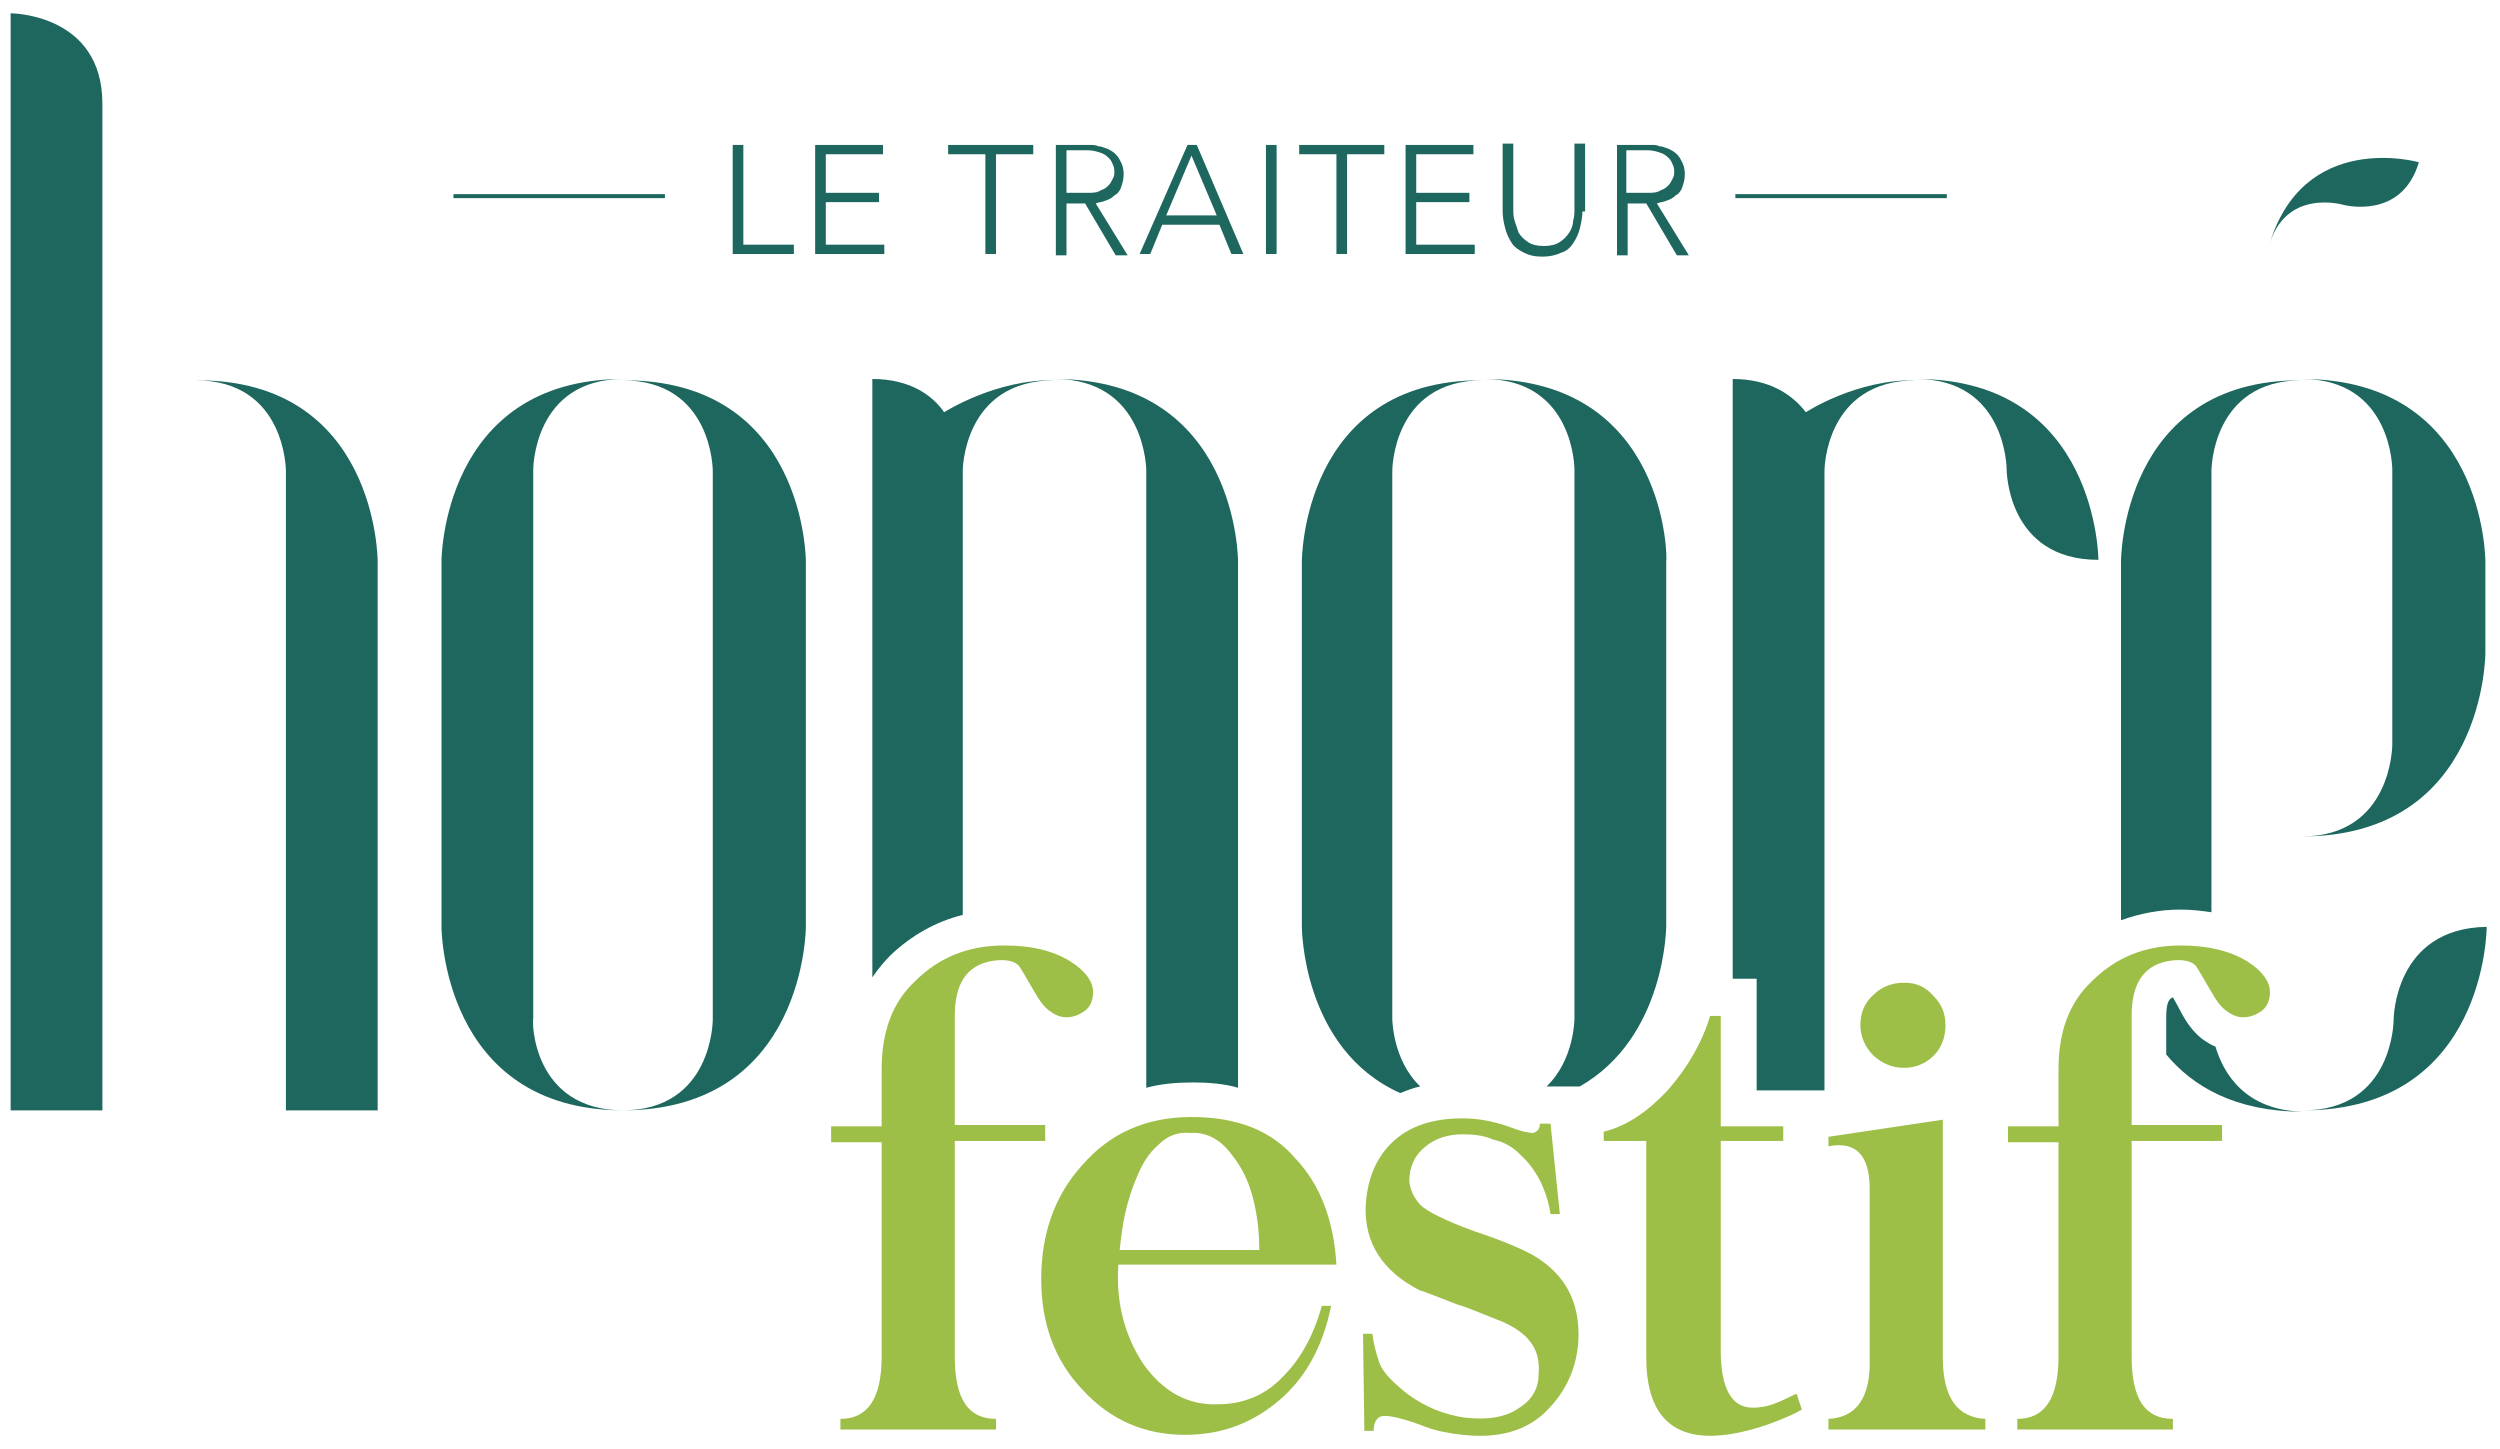
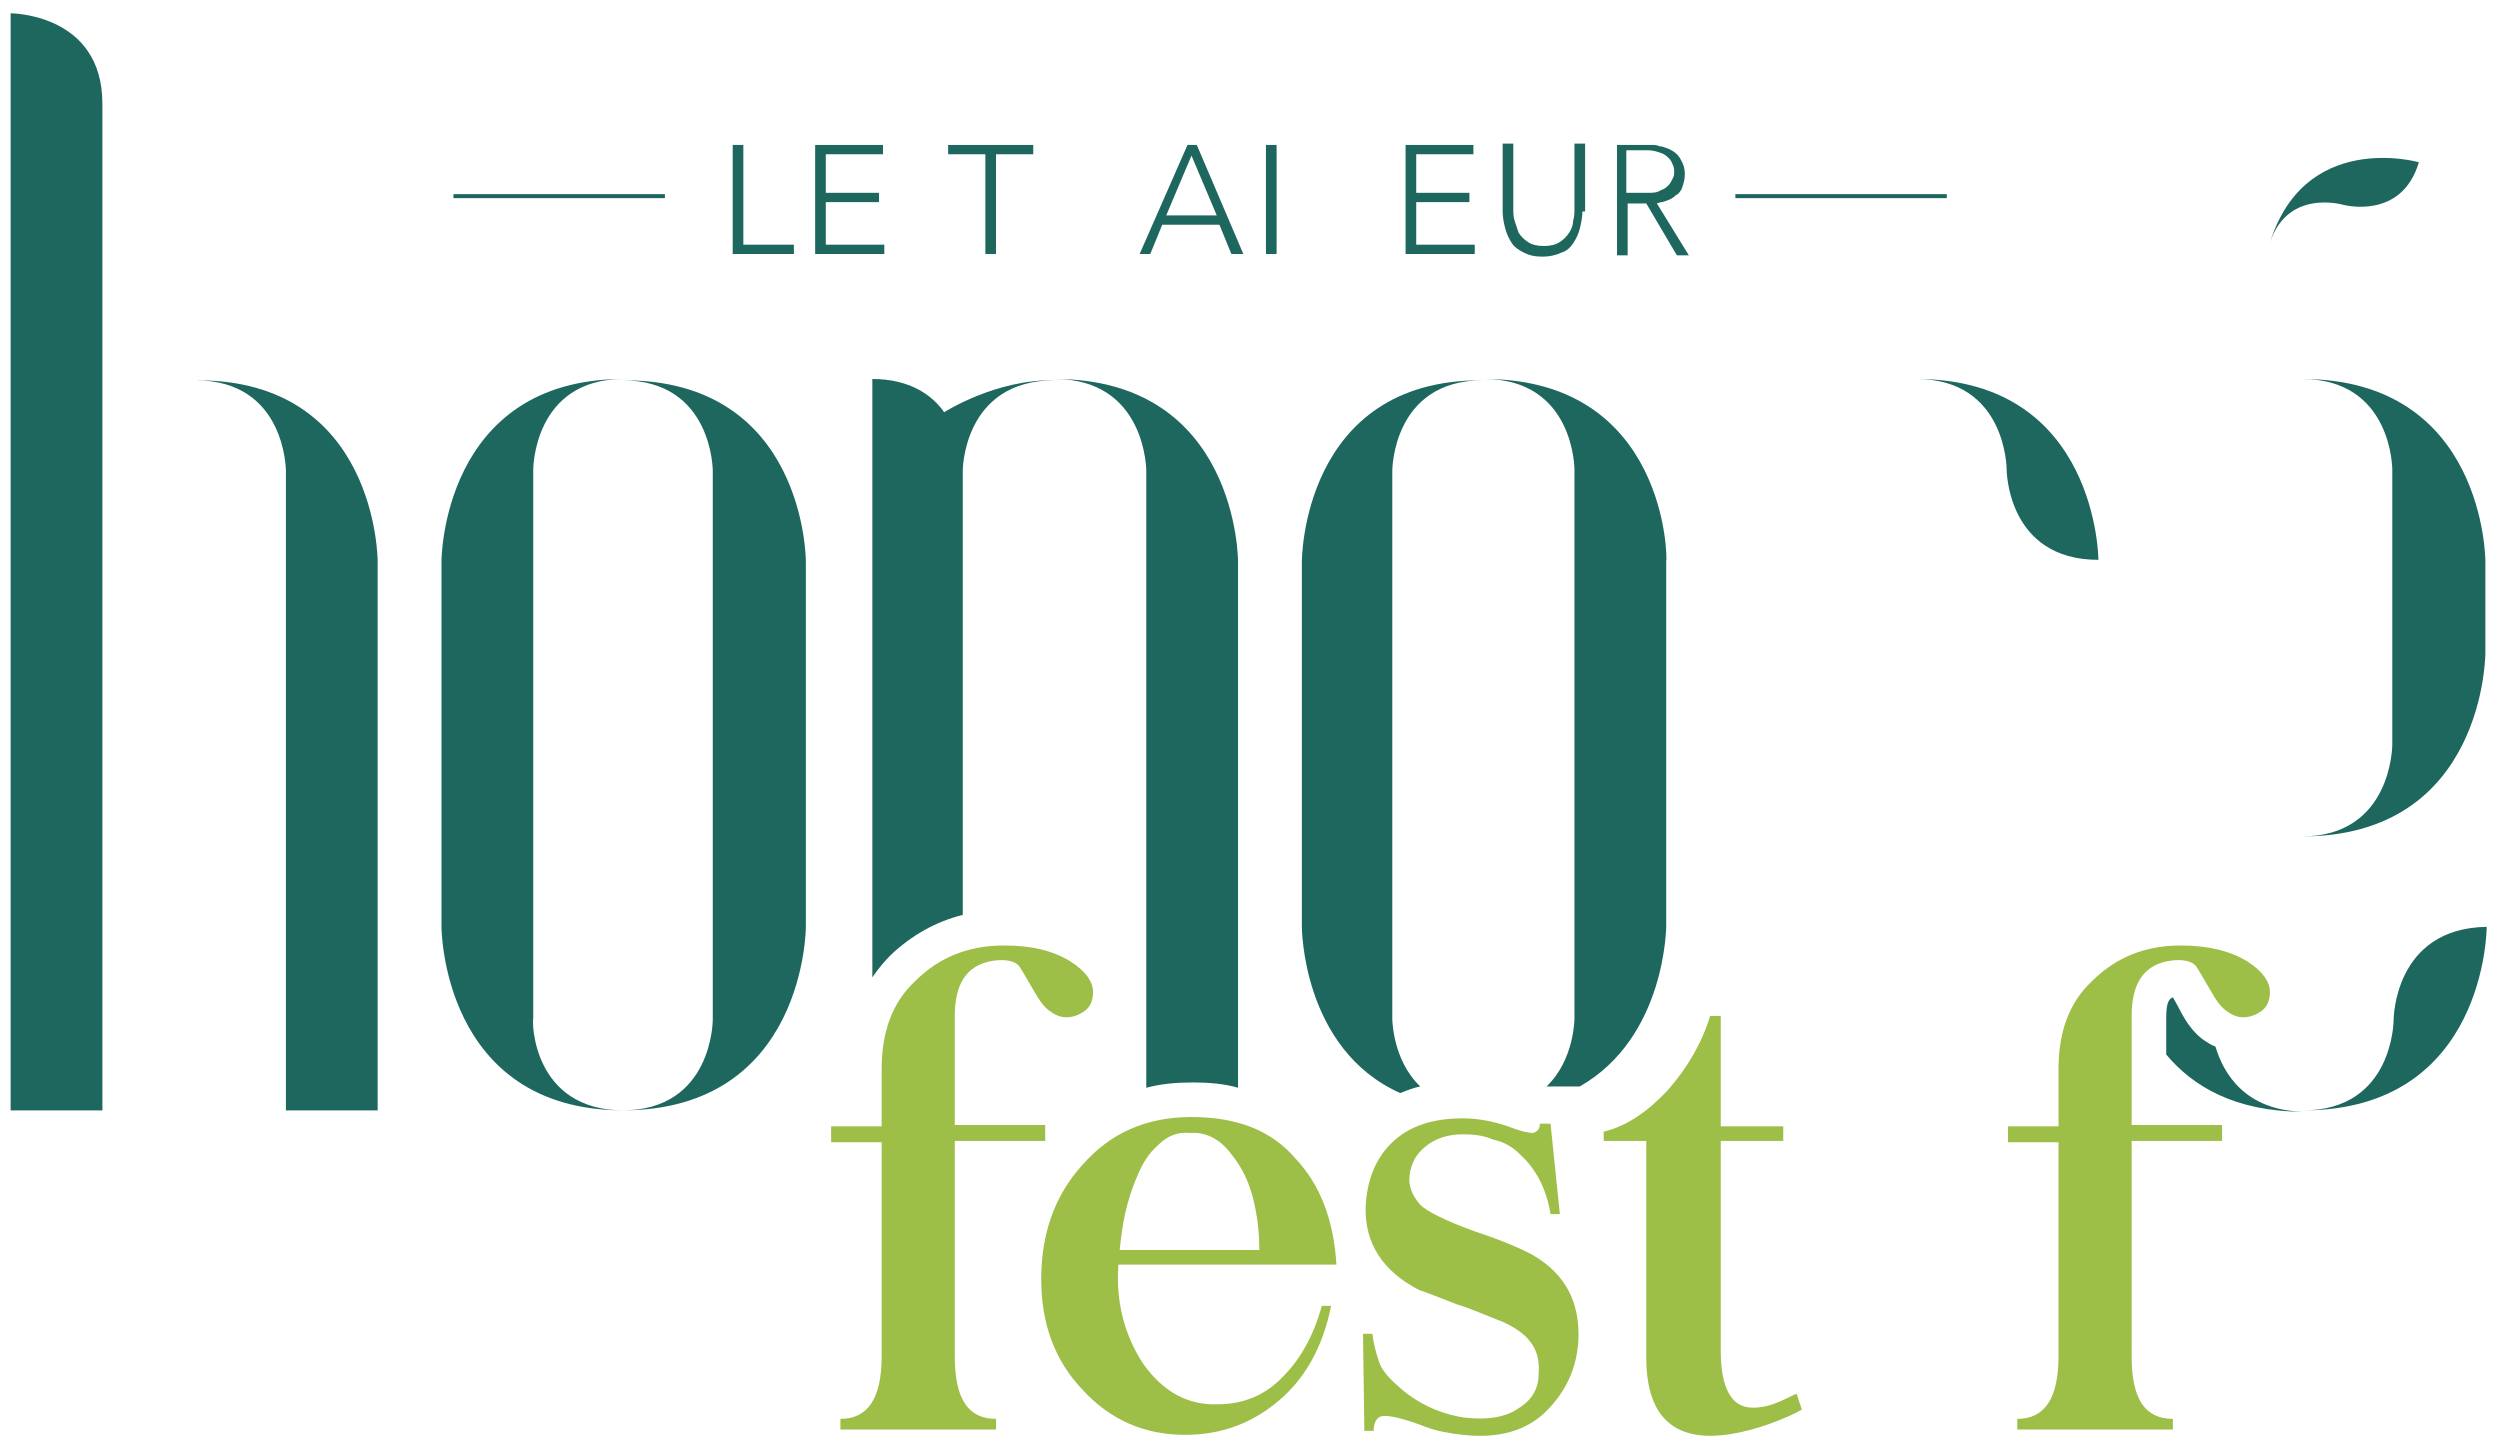
<svg xmlns="http://www.w3.org/2000/svg" version="1.1" id="Calque_1" x="0px" y="0px" viewBox="0 0 188 109" style="enable-background:new 0 0 188 109;" xml:space="preserve">
  <style type="text/css">
	.st0{fill:#1D675E;}
	.st1{fill:#9DBE47;}
</style>
  <g>
    <path class="st0" d="M55.1,10.9h0.8v7.5h3.8v0.7h-4.6V10.9z" />
    <path class="st0" d="M61.4,10.9h5v0.7h-4.3v2.9h4v0.7h-4v3.2h4.4v0.7h-5.2V10.9z" />
    <path class="st0" d="M74.1,11.6h-2.8v-0.7h6.4v0.7h-2.8v7.5h-0.8V11.6z" />
-     <path class="st0" d="M79.4,10.9h2.2c0.1,0,0.3,0,0.4,0c0.2,0,0.4,0,0.6,0.1c0.2,0,0.4,0.1,0.7,0.2c0.2,0.1,0.4,0.2,0.6,0.4   c0.2,0.2,0.3,0.4,0.4,0.6c0.1,0.2,0.2,0.5,0.2,0.9c0,0.4-0.1,0.7-0.2,1c-0.1,0.3-0.3,0.5-0.5,0.6c-0.2,0.2-0.4,0.3-0.7,0.4   c-0.2,0.1-0.5,0.1-0.7,0.2l2.4,3.9h-0.9l-2.3-3.9h-1.4v3.9h-0.8V10.9z M80.2,14.5h1.6c0.4,0,0.7,0,1-0.2c0.3-0.1,0.4-0.2,0.6-0.4   c0.1-0.1,0.2-0.3,0.3-0.5c0.1-0.2,0.1-0.3,0.1-0.5c0-0.1,0-0.3-0.1-0.5c-0.1-0.2-0.1-0.3-0.3-0.5c-0.1-0.1-0.3-0.3-0.6-0.4   c-0.3-0.1-0.6-0.2-1-0.2h-1.6V14.5z" />
    <path class="st0" d="M89.3,10.9H90l3.5,8.2h-0.9l-0.9-2.2h-4.3l-0.9,2.2h-0.8L89.3,10.9z M89.6,11.7l-1.9,4.5h3.8L89.6,11.7z" />
    <path class="st0" d="M95.2,10.9h0.8v8.2h-0.8V10.9z" />
-     <path class="st0" d="M100.5,11.6h-2.8v-0.7h6.4v0.7h-2.8v7.5h-0.8V11.6z" />
    <path class="st0" d="M105.8,10.9h5v0.7h-4.3v2.9h4v0.7h-4v3.2h4.4v0.7h-5.2V10.9z" />
    <path class="st0" d="M119,15.9c0,0.4-0.1,0.9-0.2,1.3c-0.1,0.4-0.3,0.8-0.5,1.1c-0.2,0.3-0.5,0.6-0.9,0.7c-0.4,0.2-0.9,0.3-1.4,0.3   c-0.6,0-1-0.1-1.4-0.3c-0.4-0.2-0.7-0.4-0.9-0.7c-0.2-0.3-0.4-0.7-0.5-1.1c-0.1-0.4-0.2-0.8-0.2-1.3v-5.1h0.8v4.9   c0,0.3,0,0.6,0.1,0.9c0.1,0.3,0.2,0.6,0.3,0.9c0.2,0.3,0.4,0.5,0.7,0.7c0.3,0.2,0.7,0.3,1.2,0.3s0.9-0.1,1.2-0.3   c0.3-0.2,0.5-0.4,0.7-0.7s0.3-0.6,0.3-0.9c0.1-0.3,0.1-0.6,0.1-0.9v-4.9h0.8V15.9z" />
    <path class="st0" d="M121.6,10.9h2.2c0.1,0,0.3,0,0.4,0c0.2,0,0.4,0,0.6,0.1c0.2,0,0.4,0.1,0.7,0.2c0.2,0.1,0.4,0.2,0.6,0.4   c0.2,0.2,0.3,0.4,0.4,0.6c0.1,0.2,0.2,0.5,0.2,0.9c0,0.4-0.1,0.7-0.2,1c-0.1,0.3-0.3,0.5-0.5,0.6c-0.2,0.2-0.4,0.3-0.7,0.4   c-0.2,0.1-0.5,0.1-0.7,0.2l2.4,3.9h-0.9l-2.3-3.9h-1.4v3.9h-0.8V10.9z M122.3,14.5h1.6c0.4,0,0.7,0,1-0.2c0.3-0.1,0.4-0.2,0.6-0.4   c0.1-0.1,0.2-0.3,0.3-0.5c0.1-0.2,0.1-0.3,0.1-0.5c0-0.1,0-0.3-0.1-0.5c-0.1-0.2-0.1-0.3-0.3-0.5c-0.1-0.1-0.3-0.3-0.6-0.4   c-0.3-0.1-0.6-0.2-1-0.2h-1.6V14.5z" />
  </g>
  <rect x="34.1" y="14.6" class="st0" width="15.9" height="0.3" />
  <rect x="130.5" y="14.6" class="st0" width="15.9" height="0.3" />
  <g>
    <path class="st1" d="M97.4,87.1c1.9,2,2.9,4.7,3.1,8H84.1c-0.2,2.9,0.5,5.4,1.9,7.5c1.5,2.1,3.4,3.1,5.6,3c1.9,0,3.6-0.7,4.9-2.1   c1.3-1.3,2.3-3.1,2.9-5.3h0.7c-0.6,3-1.9,5.4-3.9,7.1c-2,1.7-4.3,2.6-7.1,2.6c-3,0-5.6-1.1-7.7-3.4c-2.1-2.2-3.1-5-3.1-8.3   c0-3.4,1-6.3,3.1-8.6c2.1-2.4,4.8-3.6,8.2-3.6C93,84,95.6,85,97.4,87.1z M87.1,86.1c-0.7,0.6-1.2,1.4-1.6,2.4   c-0.4,0.9-0.7,1.9-0.9,2.8c-0.2,0.9-0.3,1.8-0.4,2.7h10.5c0-1.1-0.1-2.3-0.4-3.6c-0.3-1.3-0.8-2.5-1.7-3.6   c-0.8-1.1-1.9-1.7-3.1-1.6C88.6,85.1,87.8,85.4,87.1,86.1z" />
  </g>
  <path class="st1" d="M113.4,84.7c1,0.4,1.6,0.5,1.9,0.5c0.3-0.1,0.5-0.3,0.5-0.7h0.8l0.7,6.8h-0.7c-0.3-1.9-1.1-3.4-2.3-4.5  c-0.5-0.5-1.1-0.9-2-1.1c-0.7-0.3-1.4-0.4-2.3-0.4c-1.1,0-2.1,0.3-2.9,1c-0.6,0.5-1,1.2-1.1,2.1c-0.1,0.8,0.2,1.5,0.8,2.2  c0.5,0.5,1.9,1.2,4.1,2c2.1,0.7,3.5,1.3,4.4,1.8c2.4,1.4,3.5,3.5,3.4,6.3c-0.1,2.1-0.9,3.9-2.4,5.4c-1.5,1.5-3.6,2.1-6.3,1.8  c-1-0.1-2-0.3-2.8-0.6c-1.8-0.7-2.9-0.9-3.3-0.8c-0.4,0.1-0.6,0.5-0.6,1.1h-0.7l-0.1-7.3h0.7c0.1,0.8,0.3,1.5,0.5,2.1  c0.2,0.6,0.7,1.2,1.4,1.8c1.4,1.3,3.1,2.1,5,2.4c1.7,0.2,3.1,0,4.1-0.7c1-0.6,1.5-1.5,1.5-2.5c0.1-1-0.1-1.9-0.7-2.6  c-0.4-0.5-1.1-1-2-1.4c-1.3-0.5-2.4-1-3.4-1.3c-1.3-0.5-2.3-0.9-2.9-1.1c-2.7-1.4-4.1-3.5-4-6.3c0.1-1.9,0.7-3.5,1.9-4.7  c1.3-1.3,3.1-1.9,5.4-1.9C111.1,84.1,112.2,84.3,113.4,84.7z" />
  <path class="st1" d="M129.4,76.3v8.4h4.7v1.1h-4.7v15.8c0,1.7,0.3,2.9,0.9,3.6c0.6,0.7,1.5,0.8,2.7,0.5c0.4-0.1,1.1-0.4,2.1-0.9  l0.4,1.2c-0.5,0.3-1.4,0.7-2.5,1.1c-6.1,2.1-9.2,0.4-9.2-5V85.8h-3.2v-0.7c1.7-0.4,3.3-1.5,4.8-3.1c1.5-1.7,2.6-3.6,3.2-5.6H129.4z" />
-   <path class="st1" d="M137.4,85.5l8.7-1.3v17.9c0,3,1.1,4.5,3.2,4.6v0.8h-11.8v-0.8c2.1-0.1,3.2-1.6,3.1-4.6V89.4  c0-2.5-1-3.6-3.1-3.2V85.5z M146.3,77.1c0,0.9-0.3,1.7-0.9,2.3c-0.6,0.6-1.4,0.9-2.2,0.9c-0.9,0-1.6-0.3-2.3-0.9  c-0.6-0.6-1-1.4-1-2.3s0.3-1.7,1-2.3c0.6-0.6,1.4-0.9,2.3-0.9c0.9,0,1.6,0.3,2.2,1C146,75.5,146.3,76.2,146.3,77.1z" />
  <g>
    <path class="st1" d="M80.5,72.3c1.1,0.7,1.7,1.5,1.7,2.3c0,0.6-0.2,1.1-0.6,1.4c-0.4,0.3-0.9,0.5-1.4,0.5c-0.5,0-0.9-0.2-1.3-0.5   c-0.4-0.3-0.7-0.7-1.1-1.4c-0.7-1.2-1.1-1.9-1.2-2c-0.4-0.4-1.2-0.5-2.2-0.3c-1.8,0.4-2.6,1.8-2.6,4.1v8.2h6.8v1.2h-6.8V102   c0,3.2,1,4.7,3.1,4.7v0.8H63.2v-0.8c2.1,0,3.1-1.6,3.1-4.7V85.9h-3.8v-1.2h3.8v-4.3c0-2.8,0.8-5,2.5-6.6c1.8-1.8,4-2.7,6.7-2.7   C77.6,71.1,79.2,71.5,80.5,72.3z" />
  </g>
  <g>
    <g>
      <path class="st0" d="M7.7,7.8v75.7H0.8V1C0.8,1,7.7,1,7.7,7.8z M28.4,42.2v41.3h-6.9V35.4c0,0,0-6.8-6.8-6.8    C28.4,28.5,28.4,42.2,28.4,42.2z" />
      <path class="st0" d="M46.9,83.5c-13.7,0-13.7-13.8-13.7-13.8V42.2c0,0,0-13.7,13.7-13.7c-6.8,0-6.8,6.8-6.8,6.8v41.3    C40,76.7,40,83.5,46.9,83.5z M60.6,42.2v27.5c0,0,0,13.8-13.8,13.8c6.8,0,6.8-6.8,6.8-6.8V35.4c0,0,0-6.8-6.8-6.8    C60.6,28.5,60.6,42.2,60.6,42.2z" />
    </g>
    <g>
      <path class="st0" d="M111.6,28.5c6.8,0,6.8,6.8,6.8,6.8v41.3c0,0,0,3.1-2.1,5.1h0.2h2.3c6.5-3.7,6.5-12.1,6.5-12.1V42.2    C125.4,42.2,125.4,28.5,111.6,28.5z" />
      <path class="st0" d="M97.9,42.2v27.5c0,0,0,9.2,7.4,12.5c0.5-0.2,1-0.4,1.5-0.5c-2.1-2-2.1-5.1-2.1-5.1V35.4c0,0,0-6.8,6.8-6.8    C97.9,28.5,97.9,42.2,97.9,42.2z" />
    </g>
    <path class="st0" d="M144.1,28.5c6.8,0,6.8,6.8,6.8,6.8s0,6.8,6.9,6.8C157.8,42.2,157.8,28.5,144.1,28.5z" />
    <g>
      <g>
        <path class="st0" d="M176.2,15.4c0,0,4.4,1.2,5.7-3.2c0,0-8.8-2.5-11.3,6.4C171.8,14.1,176.2,15.4,176.2,15.4z" />
        <path class="st0" d="M166.6,78.7c-0.3-0.1-0.6-0.3-0.9-0.5l0,0l0,0c-0.7-0.5-1.3-1.3-1.8-2.3c-0.2-0.4-0.4-0.7-0.5-0.9     c0,0,0,0,0,0c-0.2,0.1-0.5,0.2-0.5,1.5v2.8c2,2.4,5.2,4.3,10.3,4.3C168.8,83.5,167.2,80.7,166.6,78.7z" />
        <path class="st0" d="M180,76.7c0,0,0,6.8-6.8,6.8c13.8,0,13.8-13.8,13.8-13.8C180,69.8,180,76.7,180,76.7z" />
        <path class="st0" d="M173.1,28.5c6.8,0,6.8,6.8,6.8,6.8V56c0,0,0,6.9-6.8,6.9c13.8,0,13.8-13.8,13.8-13.8v-6.9     C186.9,42.2,186.9,28.5,173.1,28.5z" />
-         <path class="st0" d="M159.5,42.2v27c1.4-0.5,2.9-0.8,4.5-0.8c0.8,0,1.6,0.1,2.3,0.2V35.4c0,0,0-6.8,6.8-6.8     C159.5,28.5,159.5,42.2,159.5,42.2z" />
      </g>
    </g>
    <path class="st0" d="M65.6,28.5v13.7v31.3c0.4-0.6,0.9-1.2,1.4-1.7c1.6-1.5,3.4-2.5,5.4-3V35.4c0,0,0-6.8,6.9-6.8   C74.9,28.5,71,31,71,31C70.1,29.7,68.4,28.5,65.6,28.5z" />
    <path class="st0" d="M86.2,35.4v46.4c1.1-0.3,2.3-0.4,3.5-0.4c1.2,0,2.4,0.1,3.4,0.4V42.2c0,0,0-13.7-13.8-13.7   C86.2,28.5,86.2,35.4,86.2,35.4z" />
-     <path class="st0" d="M135.8,31c-1-1.3-2.7-2.5-5.5-2.5v13.7v31.4h1.8v2.7V82h5.1V35.4c0,0,0-6.8,6.9-6.8   C139.6,28.5,135.8,31,135.8,31z" />
  </g>
  <path class="st1" d="M169,72.3c1.1,0.7,1.7,1.5,1.7,2.3c0,0.6-0.2,1.1-0.6,1.4c-0.4,0.3-0.9,0.5-1.4,0.5c-0.5,0-0.9-0.2-1.3-0.5  c-0.4-0.3-0.7-0.7-1.1-1.4c-0.7-1.2-1.1-1.9-1.2-2c-0.4-0.4-1.2-0.5-2.2-0.3c-1.8,0.4-2.6,1.8-2.6,4.1v8.2h6.8v1.2h-6.8V102  c0,3.2,1,4.7,3.1,4.7v0.8h-11.7v-0.8c2.1,0,3.1-1.6,3.1-4.7V85.9H151v-1.2h3.8v-4.3c0-2.8,0.8-5,2.5-6.6c1.8-1.8,4-2.7,6.7-2.7  C166,71.1,167.7,71.5,169,72.3z" />
</svg>